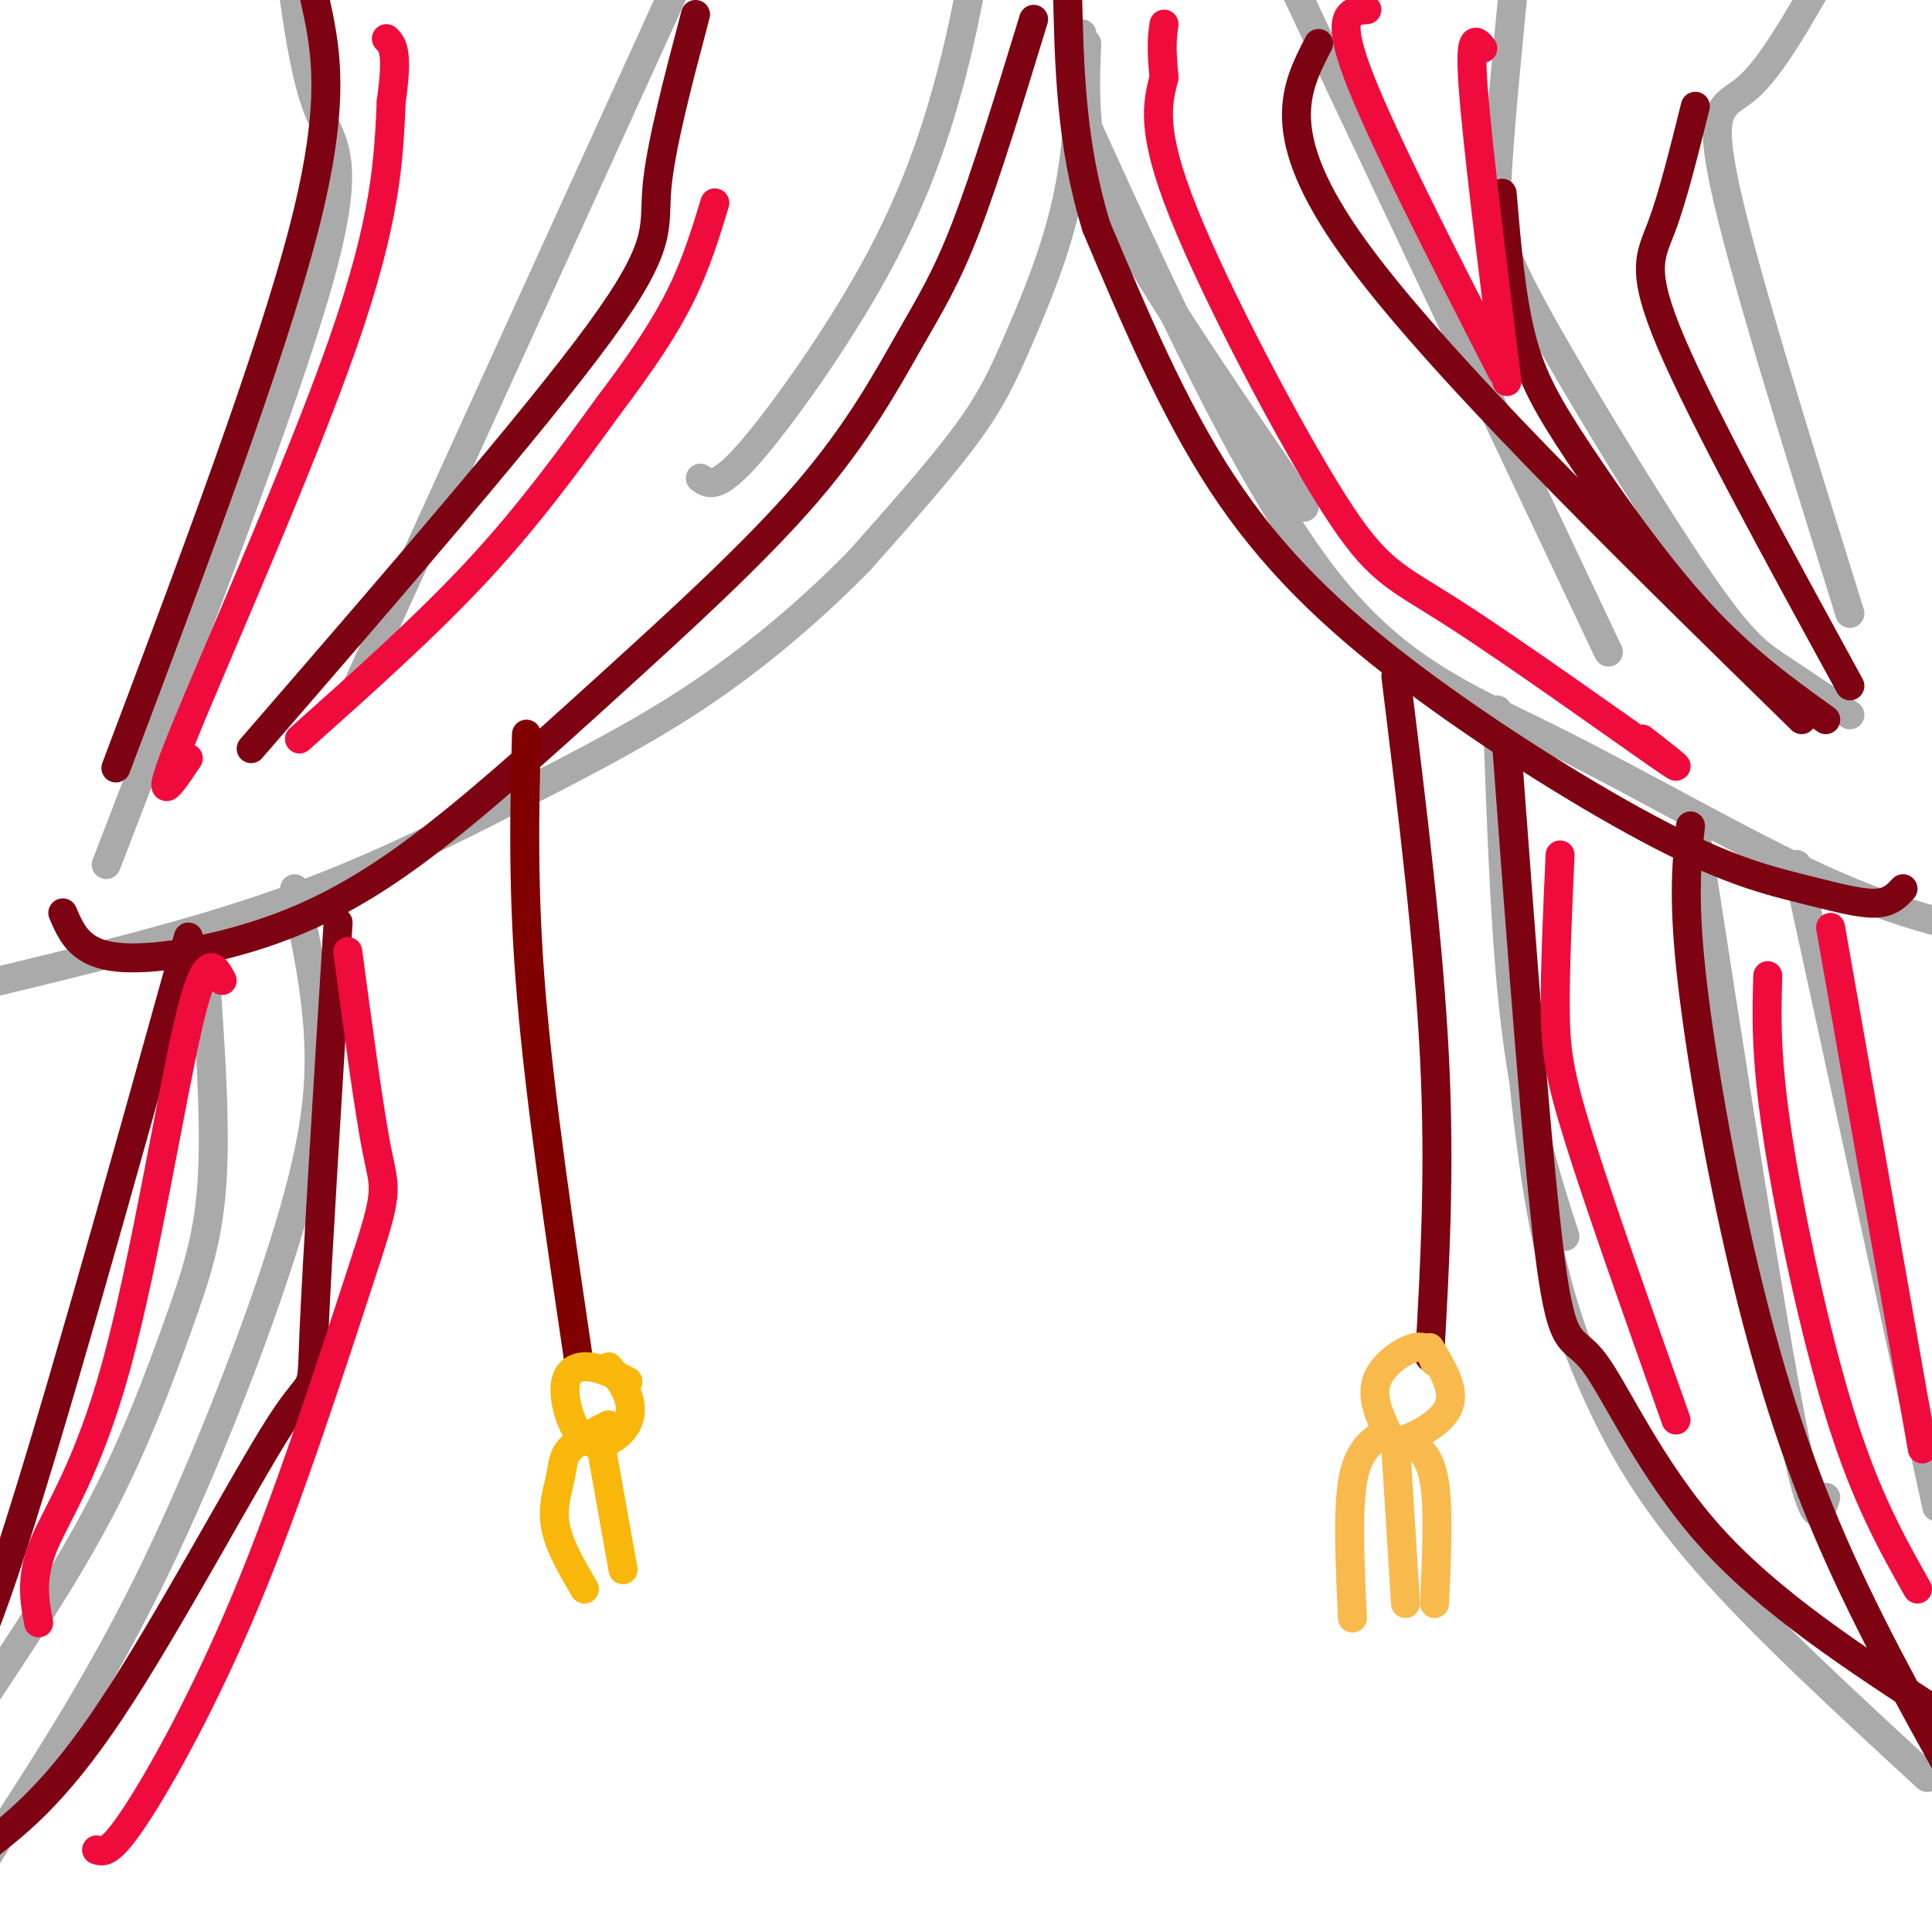
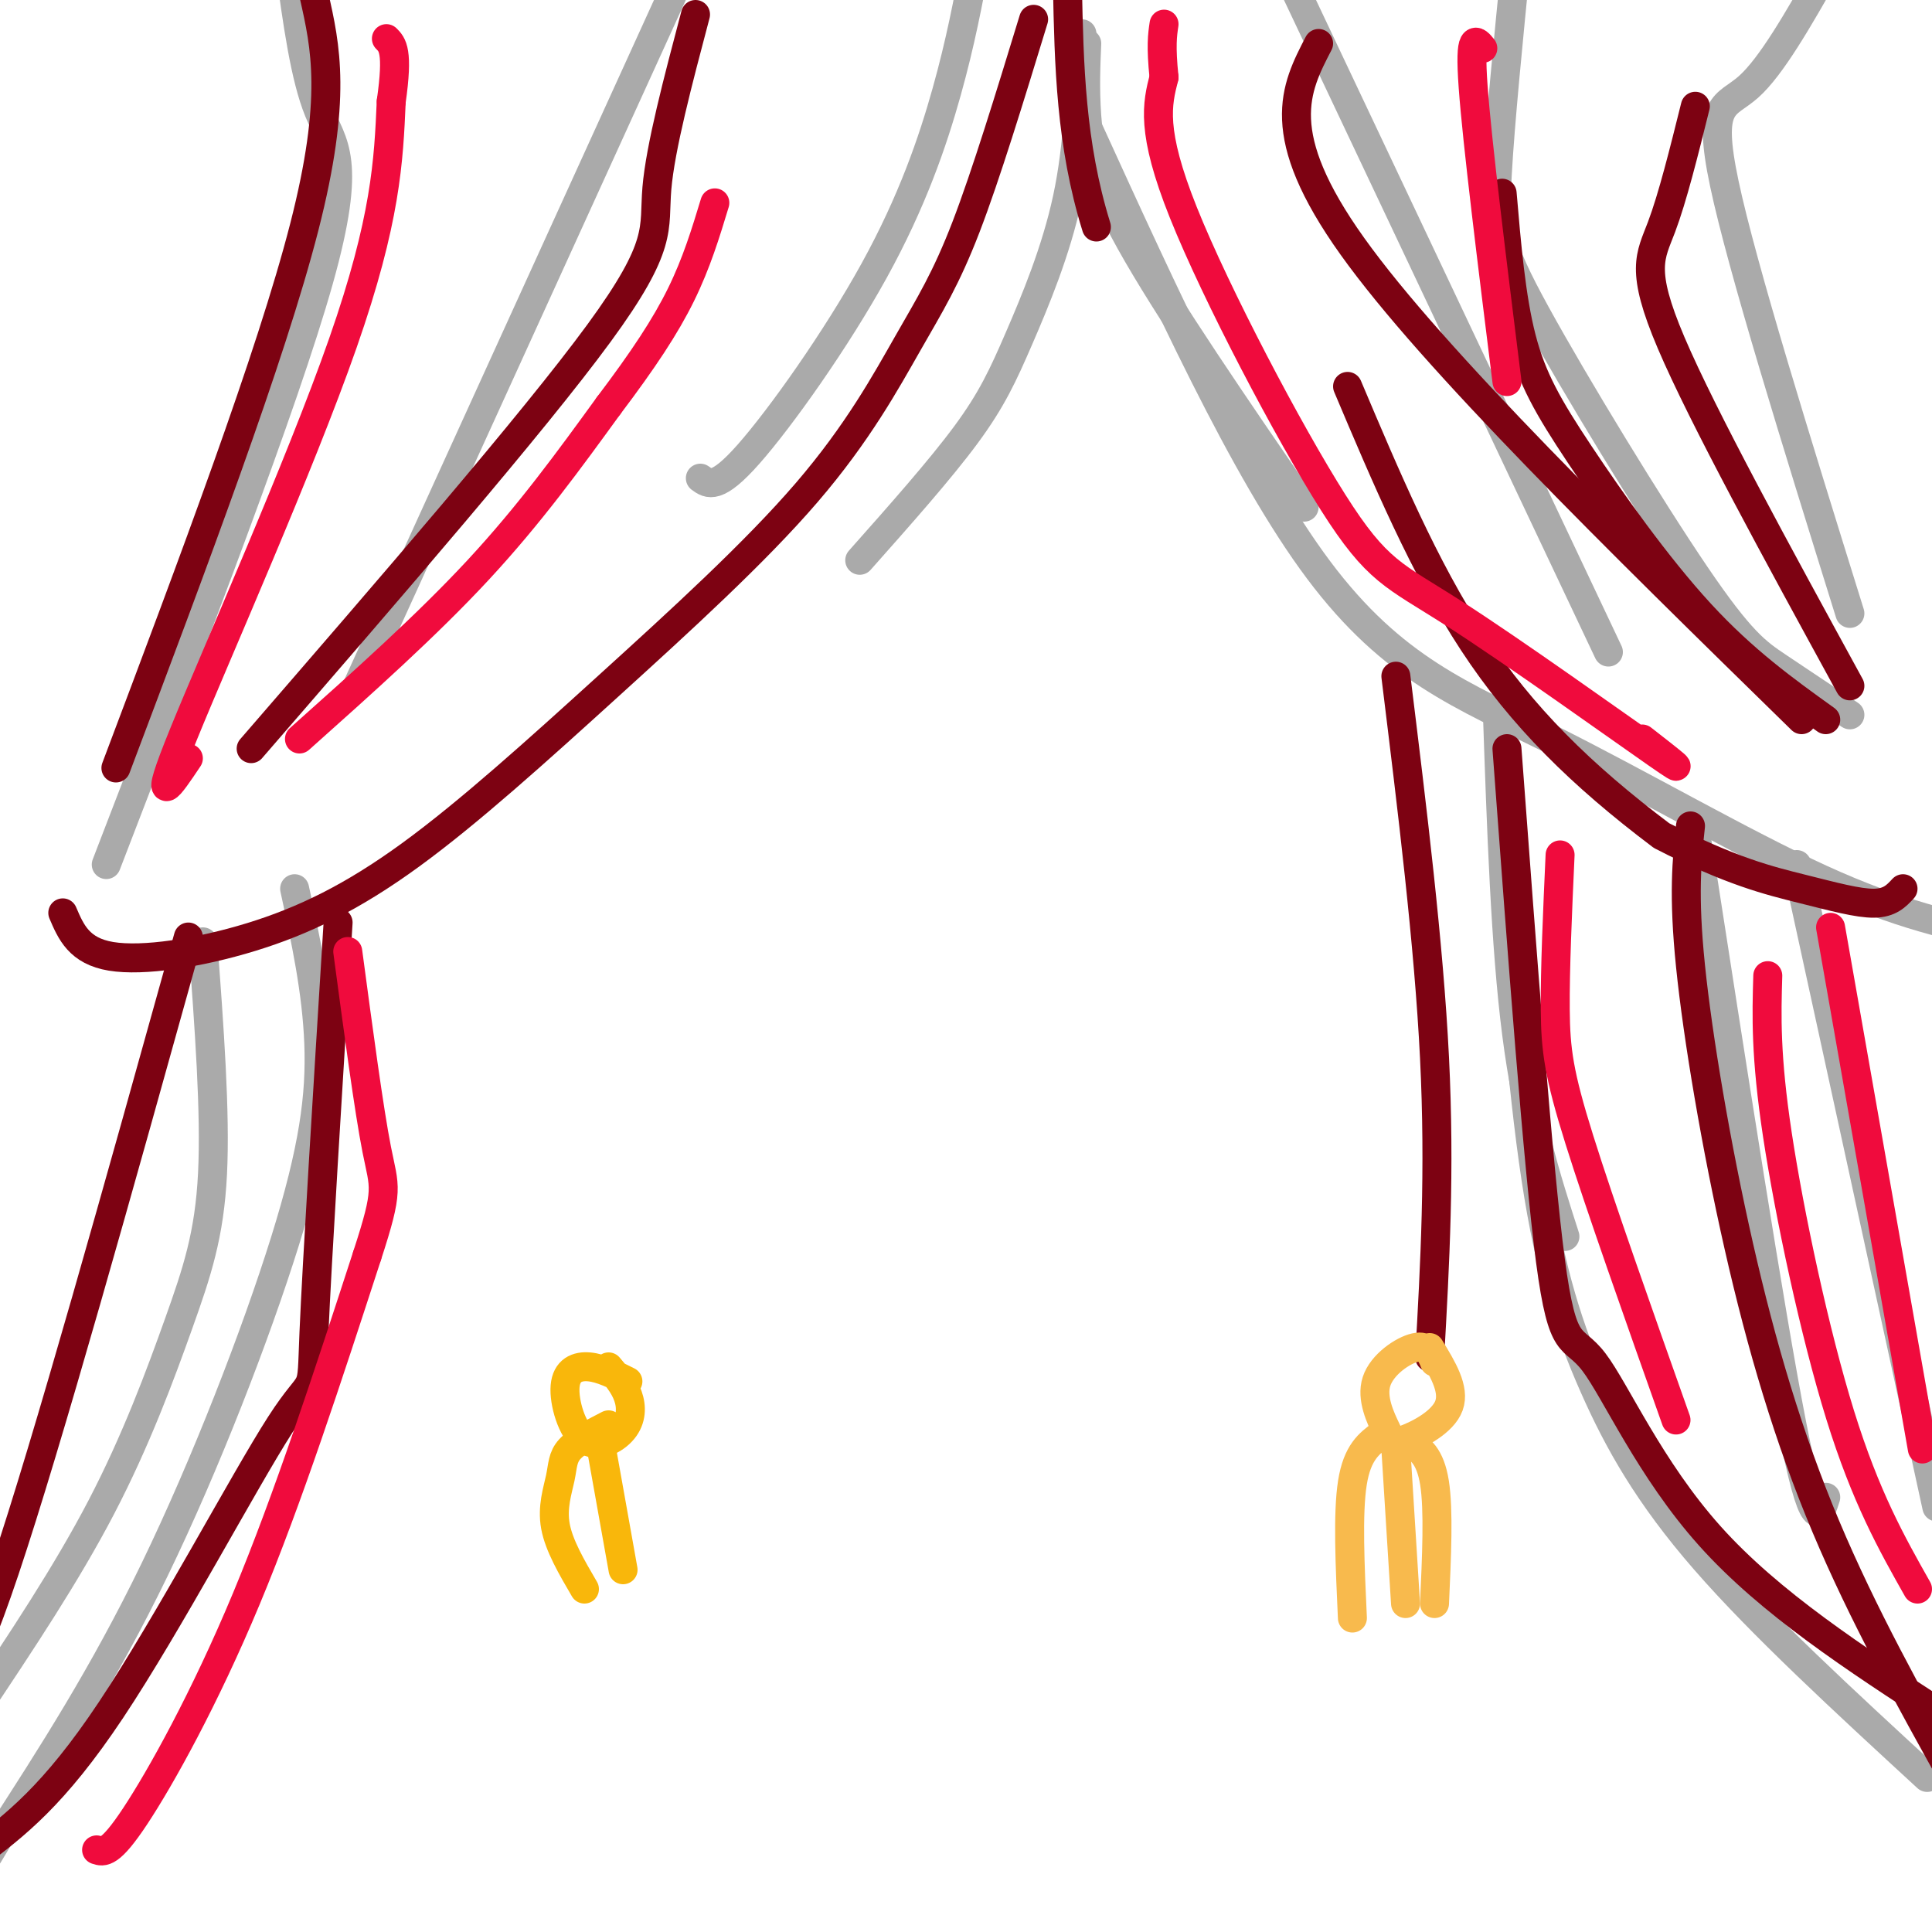
<svg xmlns="http://www.w3.org/2000/svg" viewBox="0 0 400 400" version="1.1">
  <g fill="none" stroke="rgb(170,170,170)" stroke-width="6" stroke-linecap="round" stroke-linejoin="round">
    <path d="M225,9c-0.200,4.667 -0.400,9.333 0,15c0.400,5.667 1.400,12.333 9,26c7.600,13.667 21.800,34.333 36,55" />
    <path d="M225,26c16.298,35.714 32.595,71.429 48,92c15.405,20.571 29.917,26.000 48,35c18.083,9.000 39.738,21.571 56,29c16.262,7.429 27.131,9.714 38,12" />
    <path d="M310,147c0.833,24.417 1.667,48.833 4,67c2.333,18.167 6.167,30.083 10,42" />
    <path d="M311,170c2.012,27.214 4.024,54.429 7,74c2.976,19.571 6.917,31.500 12,43c5.083,11.500 11.310,22.571 23,36c11.690,13.429 28.845,29.214 46,45" />
    <path d="M351,172c7.750,50.000 15.500,100.000 20,123c4.500,23.000 5.750,19.000 7,15" />
    <path d="M372,179c0.000,0.000 29.000,133.000 29,133" />
    <path d="M224,7c-0.333,11.530 -0.667,23.060 -3,34c-2.333,10.940 -6.667,21.292 -10,29c-3.333,7.708 -5.667,12.774 -11,20c-5.333,7.226 -13.667,16.613 -22,26" />
-     <path d="M178,116c-8.871,9.100 -20.048,18.852 -32,27c-11.952,8.148 -24.679,14.694 -39,22c-14.321,7.306 -30.234,15.373 -49,22c-18.766,6.627 -40.383,11.813 -62,17" />
    <path d="M61,184c2.292,10.583 4.583,21.167 5,32c0.417,10.833 -1.042,21.917 -7,41c-5.958,19.083 -16.417,46.167 -27,68c-10.583,21.833 -21.292,38.417 -32,55" />
    <path d="M0,380c-6.833,11.500 -7.917,12.750 -9,14" />
    <path d="M42,195c1.315,17.661 2.631,35.321 2,48c-0.631,12.679 -3.208,20.375 -7,31c-3.792,10.625 -8.798,24.179 -16,38c-7.202,13.821 -16.601,27.911 -26,42" />
    <path d="M22,179c18.444,-47.867 36.889,-95.733 44,-121c7.111,-25.267 2.889,-27.933 0,-35c-2.889,-7.067 -4.444,-18.533 -6,-30" />
    <path d="M74,142c0.000,0.000 77.000,-169.000 77,-169" />
    <path d="M145,99c1.696,1.244 3.393,2.488 10,-5c6.607,-7.488 18.125,-23.708 26,-38c7.875,-14.292 12.107,-26.655 15,-37c2.893,-10.345 4.446,-18.673 6,-27" />
    <path d="M333,135c0.000,0.000 -70.000,-148.000 -70,-148" />
    <path d="M383,148c-5.344,-3.552 -10.689,-7.104 -15,-10c-4.311,-2.896 -7.589,-5.137 -17,-19c-9.411,-13.863 -24.957,-39.348 -33,-54c-8.043,-14.652 -8.584,-18.472 -8,-29c0.584,-10.528 2.292,-27.764 4,-45" />
    <path d="M383,127c-11.178,-35.889 -22.356,-71.778 -26,-89c-3.644,-17.222 0.244,-15.778 5,-20c4.756,-4.222 10.378,-14.111 16,-24" />
  </g>
  <g fill="none" stroke="rgb(125,2,18)" stroke-width="6" stroke-linecap="round" stroke-linejoin="round">
-     <path d="M394,184c-1.367,1.479 -2.734,2.958 -6,3c-3.266,0.042 -8.430,-1.353 -15,-3c-6.570,-1.647 -14.544,-3.544 -29,-11c-14.456,-7.456 -35.392,-20.469 -52,-33c-16.608,-12.531 -28.888,-24.580 -39,-40c-10.112,-15.420 -18.056,-34.210 -26,-53" />
+     <path d="M394,184c-1.367,1.479 -2.734,2.958 -6,3c-3.266,0.042 -8.430,-1.353 -15,-3c-6.570,-1.647 -14.544,-3.544 -29,-11c-16.608,-12.531 -28.888,-24.580 -39,-40c-10.112,-15.420 -18.056,-34.210 -26,-53" />
    <path d="M227,47c-5.333,-17.167 -5.667,-33.583 -6,-50" />
    <path d="M373,149c-38.167,-37.333 -76.333,-74.667 -93,-98c-16.667,-23.333 -11.833,-32.667 -7,-42" />
    <path d="M378,149c-8.494,-6.101 -16.988,-12.202 -26,-22c-9.012,-9.798 -18.542,-23.292 -25,-33c-6.458,-9.708 -9.845,-15.631 -12,-24c-2.155,-8.369 -3.077,-19.185 -4,-30" />
    <path d="M383,142c-15.244,-27.867 -30.489,-55.733 -37,-71c-6.511,-15.267 -4.289,-17.933 -2,-24c2.289,-6.067 4.644,-15.533 7,-25" />
    <path d="M13,189c1.689,3.954 3.378,7.908 10,9c6.622,1.092 18.178,-0.679 29,-4c10.822,-3.321 20.909,-8.193 33,-17c12.091,-8.807 26.188,-21.551 41,-35c14.813,-13.449 30.341,-27.605 41,-40c10.659,-12.395 16.447,-23.029 21,-31c4.553,-7.971 7.872,-13.277 12,-24c4.128,-10.723 9.064,-26.861 14,-43" />
    <path d="M52,155c29.244,-33.778 58.489,-67.556 72,-86c13.511,-18.444 11.289,-21.556 12,-30c0.711,-8.444 4.356,-22.222 8,-36" />
    <path d="M24,159c16.083,-42.667 32.167,-85.333 39,-112c6.833,-26.667 4.417,-37.333 2,-48" />
    <path d="M70,191c-2.196,35.351 -4.393,70.702 -5,85c-0.607,14.298 0.375,7.542 -7,19c-7.375,11.458 -23.107,41.131 -35,59c-11.893,17.869 -19.946,23.935 -28,30" />
    <path d="M39,194c-14.583,52.333 -29.167,104.667 -38,131c-8.833,26.333 -11.917,26.667 -15,27" />
    <path d="M312,155c3.214,43.274 6.429,86.548 9,106c2.571,19.452 4.500,15.083 9,21c4.500,5.917 11.571,22.119 24,36c12.429,13.881 30.214,25.440 48,37" />
    <path d="M350,171c-0.756,7.107 -1.512,14.214 0,29c1.512,14.786 5.292,37.250 10,58c4.708,20.750 10.345,39.786 18,58c7.655,18.214 17.327,35.607 27,53" />
    <path d="M289,140c3.417,27.750 6.833,55.500 8,79c1.167,23.500 0.083,42.750 -1,62" />
  </g>
  <g fill="none" stroke="rgb(248,186,77)" stroke-width="6" stroke-linecap="round" stroke-linejoin="round">
    <path d="M297,282c-0.735,-1.783 -1.471,-3.567 -4,-3c-2.529,0.567 -6.852,3.483 -8,7c-1.148,3.517 0.878,7.633 2,10c1.122,2.367 1.341,2.983 4,2c2.659,-0.983 7.760,-3.567 9,-7c1.240,-3.433 -1.380,-7.717 -4,-12" />
    <path d="M286,297c-2.500,1.833 -5.000,3.667 -6,10c-1.000,6.333 -0.500,17.167 0,28" />
    <path d="M287,298c1.556,0.089 3.111,0.178 5,1c1.889,0.822 4.111,2.378 5,8c0.889,5.622 0.444,15.311 0,25" />
    <path d="M289,300c0.000,0.000 2.000,32.000 2,32" />
  </g>
  <g fill="none" stroke="rgb(128,0,0)" stroke-width="6" stroke-linecap="round" stroke-linejoin="round">
-     <path d="M109,152c-0.417,16.083 -0.833,32.167 1,54c1.833,21.833 5.917,49.417 10,77" />
-   </g>
+     </g>
  <g fill="none" stroke="rgb(249,183,11)" stroke-width="6" stroke-linecap="round" stroke-linejoin="round">
    <path d="M130,286c-2.755,-1.383 -5.509,-2.767 -8,-3c-2.491,-0.233 -4.717,0.683 -5,4c-0.283,3.317 1.378,9.033 4,11c2.622,1.967 6.206,0.183 8,-2c1.794,-2.183 1.798,-4.767 1,-7c-0.798,-2.233 -2.399,-4.117 -4,-6" />
    <path d="M124,297c0.000,0.000 5.000,28.000 5,28" />
    <path d="M126,295c-3.220,1.655 -6.440,3.310 -8,5c-1.560,1.690 -1.458,3.417 -2,6c-0.542,2.583 -1.726,6.024 -1,10c0.726,3.976 3.363,8.488 6,13" />
  </g>
  <g fill="none" stroke="rgb(240,11,61)" stroke-width="6" stroke-linecap="round" stroke-linejoin="round">
    <path d="M62,153c13.167,-11.750 26.333,-23.500 37,-35c10.667,-11.500 18.833,-22.750 27,-34" />
    <path d="M126,84c7.222,-9.556 11.778,-16.444 15,-23c3.222,-6.556 5.111,-12.778 7,-19" />
    <path d="M39,157c-3.867,5.778 -7.733,11.556 -1,-5c6.733,-16.556 24.067,-55.444 33,-81c8.933,-25.556 9.467,-37.778 10,-50" />
    <path d="M81,21c1.500,-10.500 0.250,-11.750 -1,-13" />
-     <path d="M46,203c-1.702,-3.220 -3.405,-6.440 -7,9c-3.595,15.440 -9.083,49.542 -15,71c-5.917,21.458 -12.262,30.274 -15,37c-2.738,6.726 -1.869,11.363 -1,16" />
    <path d="M20,383c1.378,0.467 2.756,0.933 8,-7c5.244,-7.933 14.356,-24.267 23,-45c8.644,-20.733 16.822,-45.867 25,-71" />
    <path d="M76,260c4.600,-14.111 3.600,-13.889 2,-22c-1.600,-8.111 -3.800,-24.556 -6,-41" />
    <path d="M347,294c-7.867,-22.200 -15.733,-44.400 -20,-58c-4.267,-13.600 -4.933,-18.600 -5,-27c-0.067,-8.400 0.467,-20.200 1,-32" />
    <path d="M366,202c-0.244,8.289 -0.489,16.578 2,33c2.489,16.422 7.711,40.978 13,58c5.289,17.022 10.644,26.511 16,36" />
    <path d="M398,300c0.000,0.000 -19.000,-108.000 -19,-108" />
    <path d="M340,153c5.507,4.289 11.014,8.577 3,3c-8.014,-5.577 -29.550,-21.021 -42,-29c-12.450,-7.979 -15.813,-8.494 -25,-23c-9.187,-14.506 -24.196,-43.002 -31,-60c-6.804,-16.998 -5.402,-22.499 -4,-28" />
    <path d="M241,16c-0.667,-6.500 -0.333,-8.750 0,-11" />
-     <path d="M311,77c-12.667,-24.750 -25.333,-49.500 -30,-62c-4.667,-12.500 -1.333,-12.750 2,-13" />
    <path d="M312,79c-3.083,-24.750 -6.167,-49.500 -7,-61c-0.833,-11.500 0.583,-9.750 2,-8" />
  </g>
</svg>